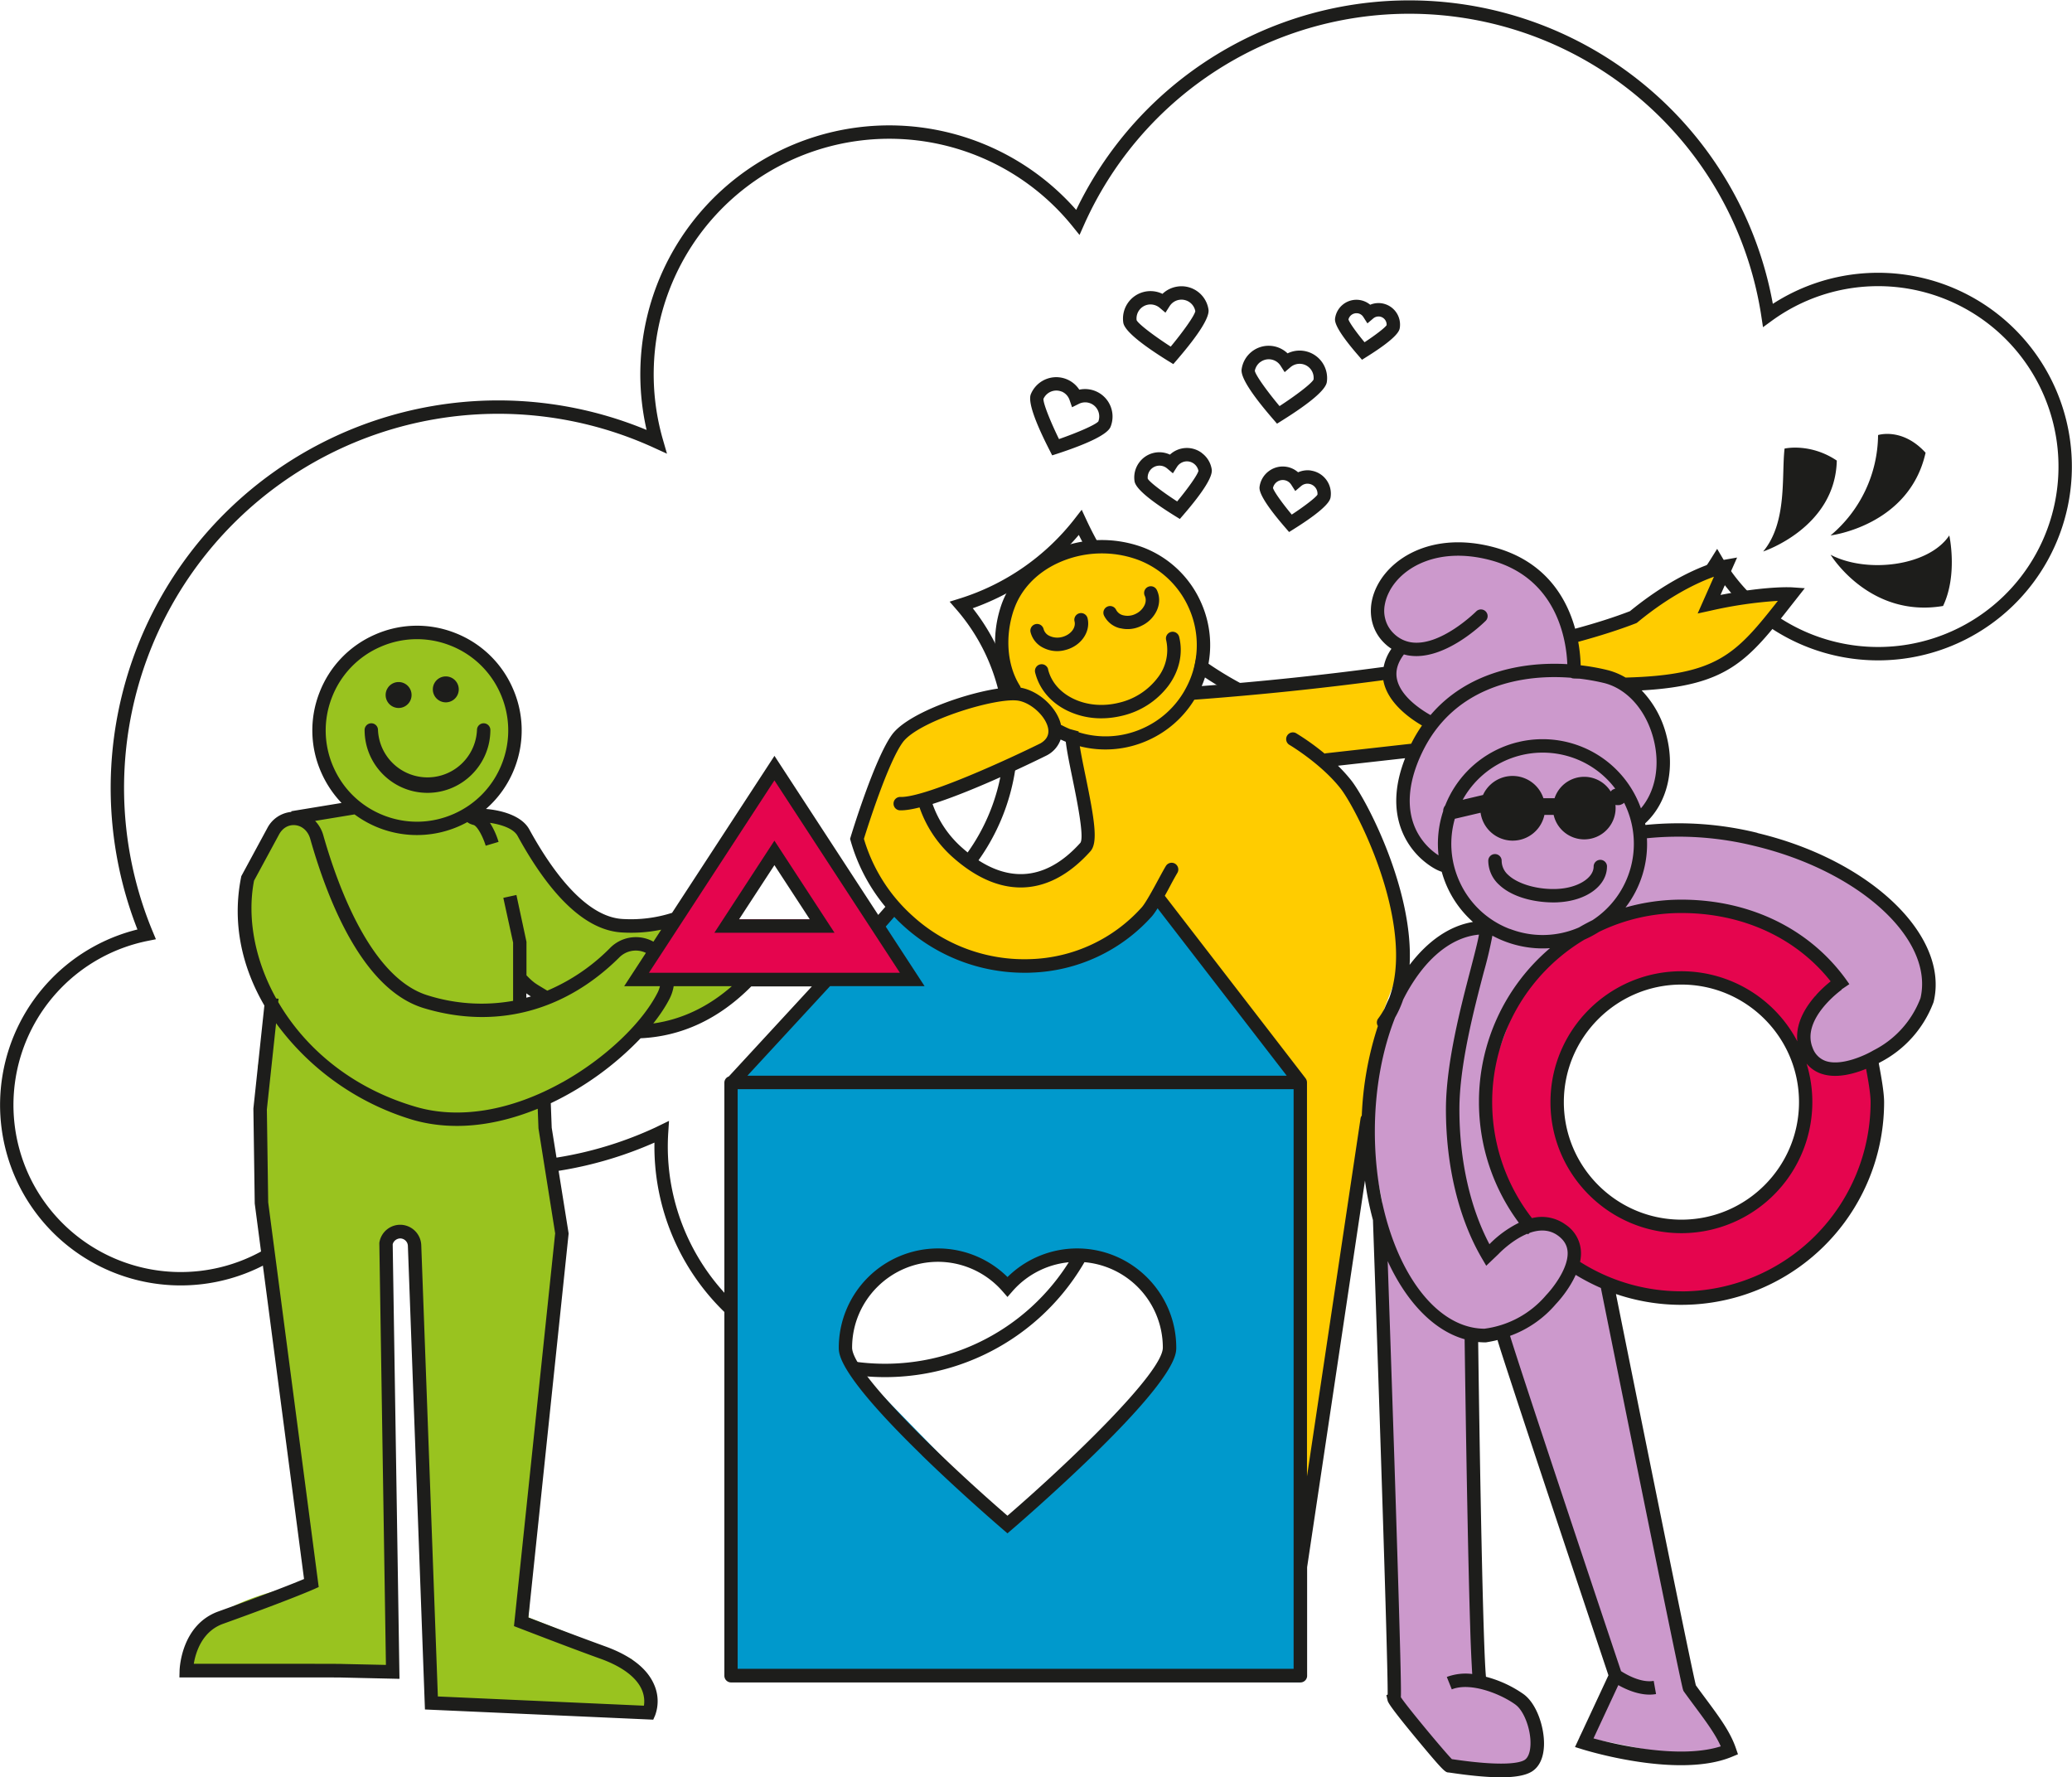
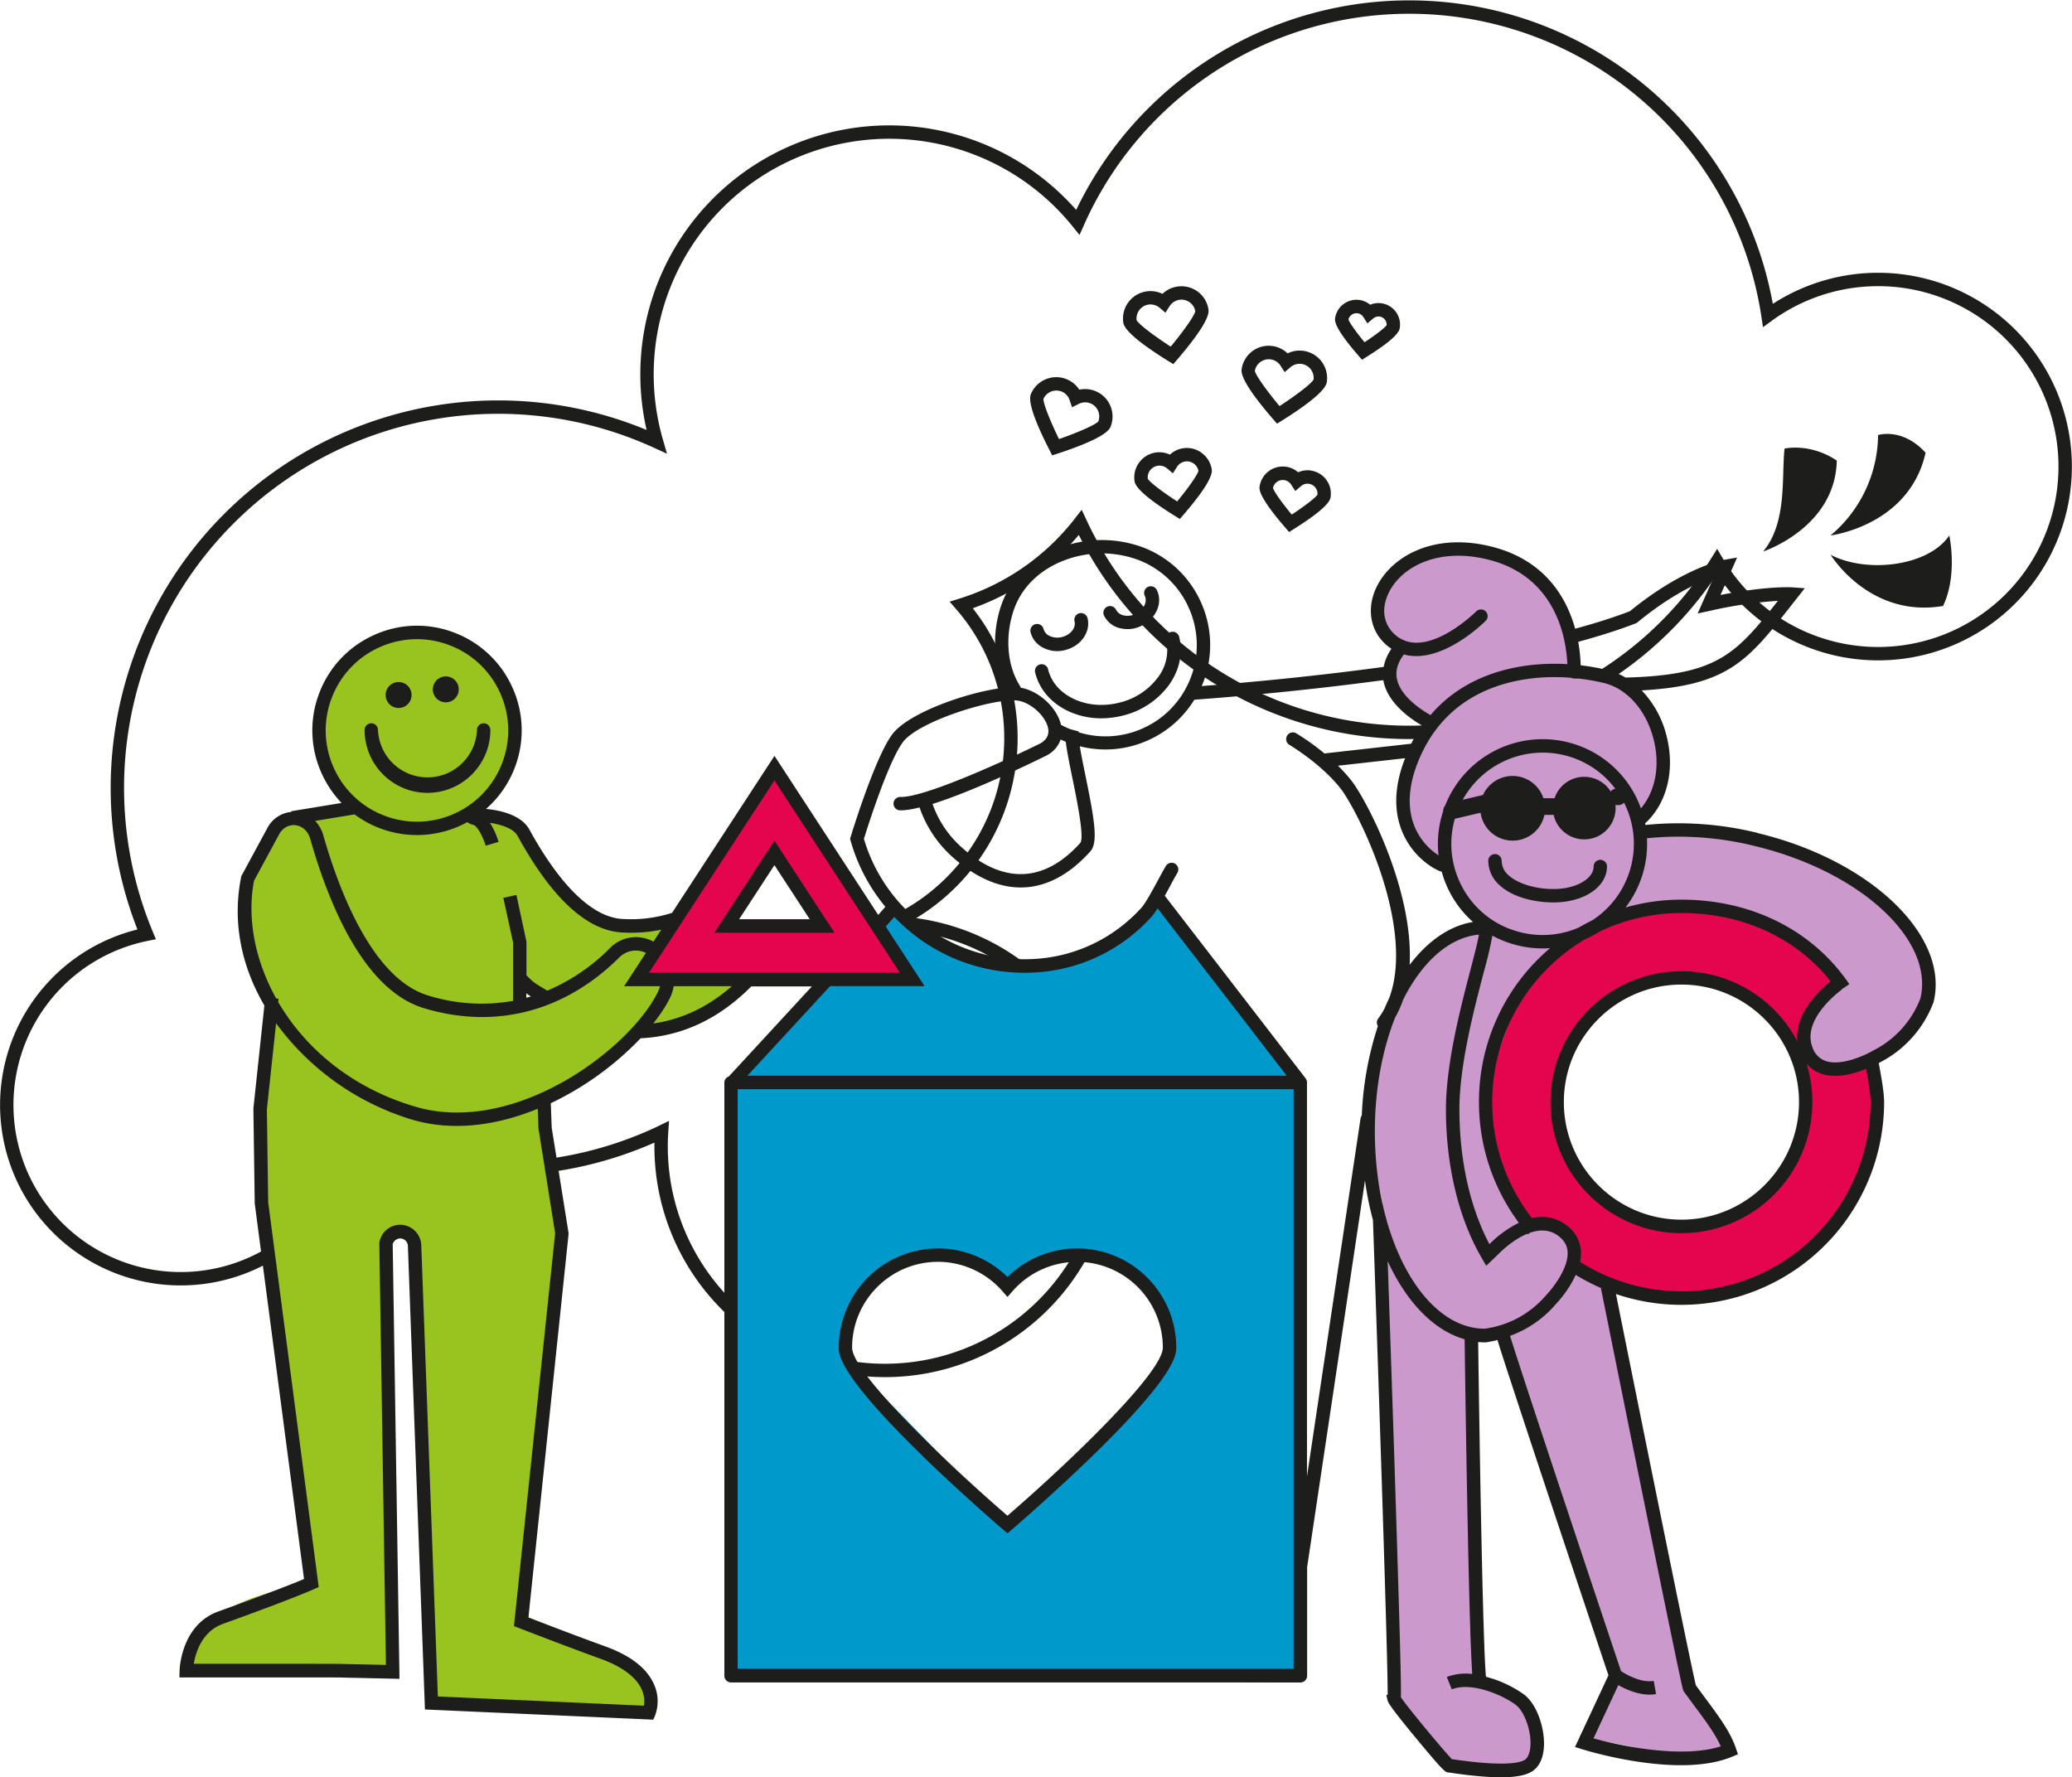
<svg xmlns="http://www.w3.org/2000/svg" id="Ebene_1" viewBox="0 0 449.17 385.24">
  <defs>
    <style>
      .cls-4{fill:#c9c}.cls-5{fill:#e5054e}
    </style>
  </defs>
  <path d="M4.95 255.36a37.74 37.74 0 0 0 71.21-8.39 82.3 82.3 0 0 0 66.56-1.26l.7-.34a48.53 48.53 0 1 0 50.2-45.32 44.2 44.2 0 0 0 21.44-58.64 43.8 43.8 0 0 0-6.65-10.26 52.29 52.29 0 0 0 25.77-17.88 78.65 78.65 0 0 0 138.03 8.5 40.56 40.56 0 1 0 11.05-53.42 78.65 78.65 0 0 0-149.6-20.17 52.52 52.52 0 0 0-91.34 47.54A82.56 82.56 0 0 0 31.78 202.53a37.73 37.73 0 0 0-26.82 52.85Z" style="fill:none;stroke:#1d1d1b;stroke-miterlimit:10;stroke-width:2.9px" />
  <path d="M382.24 199.3c-10.15-4.9-32.02-1.37-32.02-1.37-17.8 9.89-24.49 20.39-27.56 35.86-3.07 15.47 8.21 50.18 48.88 46.14 35.63-3.54 34.61-41 34.61-41 1.96-20.07-13.75-34.73-23.9-39.64Zm-17.72 67.68a28.05 28.05 0 1 1 0-56.1 28.05 28.05 0 0 1 0 56.1Z" class="cls-5" />
-   <path d="m230.95 159.64 5.03 22.6s-8.59 8.71-12.93 8.77c-4.35.07-23-8.39-23-18 14.18-3.82 31.08-10.55 29.12-13.35-1.96-2.8-2.5-9.44-12.16-9-9.66.44-19.31 5.97-21.96 8.35-2.65 2.38-8.91 23.22-8.91 23.22 5.98 12.3 15.84 22.74 23.4 25.61 7.55 2.87 19.91 5.32 40.46-12.19 8.18 7.58 29.51 38.15 29.51 38.15l3.55 94.21s15.08-97.89 15.71-104.19c.62-6.3 6.61-14.56 5.29-21.81-5.32-29.29-13.03-32.77-19.71-37.64 14.76.47 21.34-1.22 21.34-1.22 7.43-12.25 48.21-13.45 52.13-15.3 0 0 6.96.47 10.11-.74 0 0 16.68-11.45 18.59-18.16-9.39-.9-16.68 3.02-16.68 3.02 5.31-4.82 1.9-8.06 1.9-8.06-9.71 1.72-20.64 12.03-20.64 12.03l-62.36 10.95-30.92 2.56s3.4-13.11 1.99-16.53c-1.41-3.42-5.13-13.38-25.2-13.36-13.7.01-16.19 9.41-17.61 18.19-1.39 8.78 4.72 18.72 13.97 21.89Z" style="fill:#fc0" />
  <path d="M137 359.73c-1.13-.82-22.45-9.12-22.45-9.12s3.31-47.73 4.03-49.08c.72-1.36 3.35-32.89 3.35-32.89s-2.63-19.66-3.83-29.7c1.55-1.44 18.21-13.2 21.56-15.22 6.46.62 22.36-10.26 22.36-10.26l-22.36-1.37 8.59-12.78-12.91 1.28-10.54-4.93-14.62-17.16-8.92-1.68.54-.26s11.98-4.96 10.3-17.72c-1.68-12.76-11.74-22.46-26.84-20.27-15.1 2.19-23.96 24.16-10.54 34.81.58.46 1.15.87 1.73 1.26l-4.61.28-11.98 4.18-5.35 10.94-1.12 10.78 5.99 18.45-3.48 11.89.6 25.96 1.68 12.59 8.63 73.65s-13.53 1.89-20.77 7.65c-7.25 5.75-5.82 10.75-5.82 10.75l45.28 1.46-1.9-93.51 5.63-2.74 1.15 9.42 3.44 93.37 46.85 1.15s-2.56-10.34-3.69-11.17Zm-24.8-144.66a2.34 2.34 0 1 1 4.68 0c0 1.3-1.04 2.34-2.34 2.34s-2.34-1.04-2.34-2.34Z" style="fill:#99c31f" />
  <path d="m339.03 131.73 2.15 14.62 9.04 1.18 7.97 7.51 2.87 9.34-1.94 9.67-3.56 2.52-7.16-10.44-9.36-2.97-9.82-2.29-9.3 5.26-5.3 8.8-.99 10.25-.96 2.38s-10.17-7.81-9.16-14.17l6.77-17.65-8.39-6.27v-4.87l1.2-4.78-3.01-3.84v-6.78l4.61-8.59 14.28-1.02 11.44 4.35 7.34 7.82" class="cls-4" />
  <path d="m320.4 200.82-5.8-10.41-.3-12.27 3.46-8.95 9.62-7.3h12.37l12.65 7.3 3.39 10.78 26.45 1.38 23.28 12.07 11.93 12.42 1.69 11.32-11.6 13.09-11.97 1.47-5.35-6.22 3.4-9.68 4.59-3.08-8.21-8.43-13.12-6.38-13.13-1.2-15.36 2.57-17.55 12.47-8.19 22.03.85 17.36 7.06 13.26 3.83 1.32 4.64 1.24 2.15 3.67-.56 2.9 5.71 3.07 2.99 3.64 14.92 75.57 2.48 10.55 8.48 13.34-8.48 1.5-19.22-3.83-5.13-.77 7.85-13.39-8.11-27.53-16.07-47.65-6.74 2 1.91 74.4 6.17 2.16 4.97 6.23 1.27 8.38-6.24 2.41-13.08-1.3-11.7-15v-18.68l-2.54-58.6-.37-29.19-3.09-15.53 3.46-21.62 8.25-14.54 5.57-5.65 6.52-2.7z" class="cls-4" />
  <path d="M250.01 195.65s-23.36 31.26-54.91 1.28L159.06 235l-.4 128.24 123.24 1.44V233.8l-31.88-38.15Zm2.05 99.04-4.24 6.83-29.5 28.67-33.57-34.39s-6.17-10.29 8.71-20.63c14.89-10.34 23.45 2.96 24.86 3.28 0 0 1.78-2.23 7.89-5.69 6.11-3.45 17.28.5 22.61 5.51 5.33 5.01 3.24 16.42 3.24 16.42Z" style="fill:#09c" />
  <path d="m167.9 168.25-28.24 43.82 58.07.67-29.83-44.49Zm0 17.18 9.39 13.86h-18.63l9.24-13.86Z" class="cls-5" />
  <path d="M380.95 180.54a71.5 71.5 0 0 0-24.25-1.71l-.07-.34c4.76-4.35 6.54-11.62 4.64-18.99a21.68 21.68 0 0 0-5.39-9.84c18.81-1.05 23.09-6.51 32.6-18.64l2.76-3.51-2.73-.19c-.23-.01-5.38-.33-15.54 1.65l3.6-8.11-2.68.47c-.36.07-8.91 1.65-20.55 11.16-3.37 1.3-7.37 2.58-11.88 3.8-1.84-6.65-6.47-14.83-18.01-17.77-12.3-3.12-21.28 1.83-24.72 8.12-2.52 4.6-1.94 9.66 1.49 12.88.45.43.93.8 1.42 1.12a10.2 10.2 0 0 0-1.69 3.93 685.97 685.97 0 0 1-39.44 4.15l.3-.73a22.5 22.5 0 0 0-.43-17.35 22.51 22.51 0 0 0-12.57-11.97 25.8 25.8 0 0 0-19.79.78c-5.35 2.5-9.24 6.69-10.98 11.79-2.08 6.13-1.69 12.82.96 17.82-7.47.7-21.04 5.35-24.59 10.14-3.8 5.14-8.8 21.55-9.01 22.24l-.12.41.12.41a39 39 0 0 0 7.53 14.31l-1.55 1.76-22.49-34.48-22.2 34.03a29.37 29.37 0 0 1-10.77 1.33c-8.15-.49-15.47-10.83-20.18-19.42-1.67-3.04-6.17-4.16-9.39-4.43a22.41 22.41 0 0 0 6.21-8.87 22.5 22.5 0 0 0-.43-17.35 22.55 22.55 0 0 0-12.57-11.97 22.5 22.5 0 0 0-17.35.43 22.51 22.51 0 0 0-11.97 12.57 22.5 22.5 0 0 0 .43 17.35 23.05 23.05 0 0 0 4.37 6.54l-10.9 1.79.02.15a6.55 6.55 0 0 0-5.22 3.53l-5.63 10.4-.04.21c-2.01 10 .22 19.57 5.04 27.83l-2.38 22.33v.09l.29 20.4v.09l10.69 81.41c-2.02.85-7.44 3.03-18.51 7.01-8.12 2.88-8.46 12.42-8.47 12.83l-.04 1.49H57.17c10.27 0 16.46 0 17.03.03l12.4.28-1.47-94.19c.18-.77.93-1.3 1.69-1.28.86.04 1.57.74 1.6 1.6l3.7 100.51 49.49 2.21.4-.91a8.85 8.85 0 0 0-.18-6.62c-1.45-3.45-4.9-6.22-10.28-8.23a871.88 871.88 0 0 1-17-6.39l8.7-83.05.02-.19-3.67-22.93-.2-5.31a66.36 66.36 0 0 0 19.47-14.08c8.95-.42 17.01-4.2 23.99-11.24H176l-18.01 19.52c-.57.2-.96.73-.96 1.36v128.55c0 .8.65 1.45 1.45 1.45h123.43c.8 0 1.45-.65 1.45-1.45v-23.53l12.54-83.82c.41 2.97.99 5.84 1.73 8.56.94 26.75 3.25 95.04 3.19 102.86l-.28.15.26 1.12c.09.36.25 1.05 6.2 8.23 5.96 7.19 6.33 7.4 7.07 7.4l.58.08c4.4.65 7.94.96 10.74.96 3.21 0 5.41-.43 6.74-1.28 1.61-1.04 2.5-3.01 2.58-5.69.11-3.75-1.51-8.91-4.4-11.03a25.34 25.34 0 0 0-8.18-3.79c-.62-6.14-1.33-45.35-1.69-72.56.49.04.97.07 1.47.07h.21c.86-.14 1.7-.3 2.51-.51.49 1.69 1.49 4.74 3.38 10.51 2.03 6.2 4.88 14.82 8.47 25.61 5.56 16.72 11.14 33.38 12.2 36.56l-7.25 15.55 1.58.49c.61.19 11.18 3.45 21.38 3.45 3.97 0 7.88-.49 11.12-1.85l1.25-.52-.44-1.28c-1.21-3.56-3.54-6.7-6.49-10.68-.7-.94-1.44-1.94-2.2-2.99-1.42-5.85-14.55-71.01-17.32-84.82a43.96 43.96 0 0 0 58.13-41.54c0-2.2-.63-5.61-1.09-8.11l-.07-.41.28-.16a24.19 24.19 0 0 0 11.54-12.9l.07-.2c3.47-14.33-13.67-30.75-38.15-36.6Zm-26.34-45.42.22-.09.18-.15c7.2-5.93 13.2-8.66 16.54-9.86l-3.53 7.97 2.8-.61a91.07 91.07 0 0 1 14.59-2.13c-9.16 11.65-13.2 16.1-33.01 16.63a14.84 14.84 0 0 0-4.07-1.66 47.61 47.61 0 0 0-5.67-1c-.03-1.2-.15-3-.53-5.09 4.74-1.29 8.95-2.64 12.49-4.01Zm-13.46 11.96 1.28.04c1.78.21 3.53.52 5.21.92 1.25.3 2.44.81 3.55 1.5l.06.04c3.37 2.12 6 5.92 7.21 10.63 1.47 5.73.41 11.33-2.74 15.02a22.59 22.59 0 0 0-13.16-13.48 22.7 22.7 0 0 0-29.27 12.86 1.9 1.9 0 0 0-.44 1.23 22.51 22.51 0 0 0-1 9.58 13.73 13.73 0 0 1-4.57-4.93c-2.52-4.64-2.2-10.61.95-17.24 6.74-14.21 20.7-16.42 28.41-16.47 1.3-.01 2.6.04 3.91.14.18.09.38.15.59.15Zm-13.87 54.29a19.64 19.64 0 0 1-10.96-10.44c-1.9-4.29-2.21-9-.94-13.44l5.58-1.31a7.03 7.03 0 0 0 13.84.47h2a6.8 6.8 0 0 0 13.4-2.17c.12.03.25.05.38.05h.23c.25 0 .49-.04.7-.16.22-.07.4-.19.56-.36a19.77 19.77 0 0 1-6.85 25.46c-.99.49-1.97 1.01-2.92 1.57a19.67 19.67 0 0 1-15.01.31Zm8.73 4.17a43.63 43.63 0 0 0-15.4 33.39 43.8 43.8 0 0 0 8.65 26.14 23.67 23.67 0 0 0-6.38 4.64c-4.21-7.97-6.51-18.26-6.51-29.23 0-9.58 3.18-21.71 5.28-29.74a88.43 88.43 0 0 0 1.87-7.91 23 23 0 0 0 12.49 2.71Zm-43.09-36.38a34.62 34.62 0 0 0-2.87-3.17l14.55-1.63c-4.44 11.3-.19 18.1 2.89 21.23 1.31 1.33 3.37 2.87 5.05 3.39a22.56 22.56 0 0 0 6.77 10.88c-5.14.84-9.85 4.19-13.73 9.3.89-16.23-9.32-35.76-12.67-40.01Zm24.17 4.2a19.83 19.83 0 0 1 24.43-8.9 19.61 19.61 0 0 1 8.63 6.5l-.28.1c-.22.07-.42.2-.58.38l-.12.14a6.77 6.77 0 0 0-12.17 1.45h-2.42a7.04 7.04 0 0 0-13.09-.7l-4.41 1.04Zm-15.81-45.32c2.91-5.31 10.67-9.44 21.47-6.7 15.06 3.82 16.84 17.94 17.01 22.63a46.71 46.71 0 0 0-3.13-.08c-6.94.04-18.52 1.72-26.52 11.12-2.03-1.14-6.54-4.06-7.29-7.88-.34-1.74.17-3.47 1.52-5.27.26.07.52.14.79.19 7.94 1.49 16.59-7.13 16.96-7.49a1.45 1.45 0 0 0-2.05-2.05c-.08.08-7.93 7.89-14.36 6.69a6.85 6.85 0 0 1-3.45-1.79c-2.48-2.32-2.84-5.91-.94-9.37Zm-81.49 4.14c1.48-4.35 4.84-7.93 9.46-10.09a22.79 22.79 0 0 1 17.52-.71 19.64 19.64 0 0 1 10.96 10.44 19.65 19.65 0 0 1-.89 17.79l-.01.03a19.6 19.6 0 0 1-9.17 8.28 19.57 19.57 0 0 1-13.84.81.4.4 0 0 1 .03-.17l-1.89-.51c-.56-.23-1.11-.49-1.65-.77-.09-.05-.2-.09-.3-.12-.81-3.66-4.66-7.3-8.6-8.06l-.14-.02a1.46 1.46 0 0 0-.18-.43c-2.77-4.37-3.28-10.68-1.31-16.47Zm14.45 50.48c-7.84 8.76-16.78 9.09-25.83.97-2.86-2.56-5-5.78-6.25-9.35 9.39-2.96 22.87-9.59 24.8-10.55l.09-.05a6.15 6.15 0 0 0 2.87-3.37l1.12.49c.22 1.89.74 4.49 1.45 7.94.9 4.4 2.58 12.59 1.74 13.91ZM72.31 166.35a19.65 19.65 0 0 1-.37-15.13 19.64 19.64 0 0 1 10.44-10.96 19.68 19.68 0 0 1 15.13-.37 19.64 19.64 0 0 1 10.96 10.44c2.14 4.83 2.27 10.21.37 15.13s-5.61 8.82-10.44 10.96c-4.83 2.14-10.21 2.27-15.13.37s-8.82-5.61-10.96-10.44Zm4.55 10.19a22.66 22.66 0 0 0 24.45 1.67c.44.38 1.04.54 1.34.62.81.21 2.05 2.55 2.64 4.5l2.79-.83a16.7 16.7 0 0 0-1.87-4.13c2.31.34 5.09 1.18 5.99 2.83 7.36 13.43 14.94 20.47 22.56 20.93a32.22 32.22 0 0 0 8.58-.6l-1.69 2.6a7.85 7.85 0 0 0-9.47 1.44 42.39 42.39 0 0 1-13.54 9.18l-1.11-.67c-1.44-.86-2.01-1.2-3.4-2.66v-7.26l-2.18-10.15-2.84.62 2.12 9.69v12.64a38.84 38.84 0 0 1-18.47-1.18c-12.2-3.69-19.44-23.34-22.68-34.73a7.32 7.32 0 0 0-1.77-3.1l8.57-1.41ZM115.09 216l-.99.28v-.95c.32.24.65.46.99.67Zm5.25 51.43-8.92 85.07 1.04.4c.12.04 11.59 4.49 18.09 6.81 4.48 1.68 7.44 3.95 8.58 6.57.61 1.41.59 2.67.46 3.47l-44.67-2-3.6-97.85a4.6 4.6 0 0 0-4.37-4.4 4.58 4.58 0 0 0-4.7 3.81l-.02.13 1.43 91.47-9.26-.2c-.76-.04-4.96-.04-17.22-.04H42.01c.4-2.41 1.76-7.04 6.38-8.68 14.9-5.35 19.52-7.44 19.72-7.52l.98-.44-10.95-83.39-.29-20.14 2-18.69a56.95 56.95 0 0 0 29.58 20.93c3.17.92 6.4 1.33 9.63 1.33 5.96 0 11.92-1.43 17.51-3.72l.16 4.25 3.63 22.83Zm1.58-32.83c-11.06 6.18-22.32 8.08-31.71 5.35-14.04-4.08-24.11-12.8-29.9-22.73l.08-.72-.52-.06c-4.67-8.38-6.34-17.56-4.8-25.53l5.42-10.01c.77-1.43 2.09-2.18 3.55-2.02 1.51.17 2.74 1.3 3.21 2.95 4.15 14.6 11.79 32.83 24.63 36.71 15.44 4.66 30.46.79 42.3-10.92a5.04 5.04 0 0 1 5.84-1.06l-4.71 7.22h7.75c-.11.45-.26.89-.46 1.3-3.37 6.72-11.48 14.39-20.68 19.53Zm19.7-12.74c1.5-1.9 2.72-3.75 3.59-5.48a9.3 9.3 0 0 0 .83-2.6h12.61c-5.14 4.5-10.85 7.21-17.03 8.08Zm-.94-10.99 27.2-41.7 27.2 41.7h-54.4Zm39.26 2.9h20.49l-8.42-12.91 1.85-2.11a38.9 38.9 0 0 0 28.19 12.12c.52 0 1.03 0 1.55-.03a36.69 36.69 0 0 0 26.09-12.18c.36-.41.78-1.01 1.25-1.76l28 36.29H162.02l17.93-19.43Zm100.49 147.98H159.91V236.11h120.52v125.64Zm14.79-119.93a1.3 1.3 0 0 0-.28.65l-11.61 77.58v-85.4c0-.33-.12-.64-.3-.89s-30.52-39.58-30.52-39.58c.39-.7.81-1.47 1.23-2.27a71.78 71.78 0 0 1 1.48-2.67c.42-.68.21-1.57-.47-2a1.46 1.46 0 0 0-2 .47c-.38.61-.93 1.63-1.57 2.81-1.19 2.21-2.83 5.23-3.67 6.17a33.8 33.8 0 0 1-24.04 11.22 35.93 35.93 0 0 1-25.54-9.28 36.2 36.2 0 0 1-10.65-16.79c.8-2.58 5.25-16.63 8.44-20.95 3.47-4.68 20.57-9.86 25.14-8.98 2.82.54 5.91 3.47 6.36 6.02.23 1.34-.3 2.39-1.63 3.19-6.7 3.32-25.05 11.8-30.4 11.64-.79-.03-1.47.6-1.49 1.41-.02.8.6 1.47 1.41 1.49h.21c1.06 0 2.44-.23 4.02-.63a25.53 25.53 0 0 0 7.1 10.71c4.95 4.43 9.96 6.64 14.83 6.64 5.3 0 10.43-2.62 15.1-7.83 1.7-1.89.94-6.69-1.07-16.44-.41-2-.91-4.41-1.22-6.34a22.45 22.45 0 0 0 14.72-1.26 22.57 22.57 0 0 0 10.11-8.83 696 696 0 0 0 40.97-4.24l.03.2c.94 4.77 5.8 8.15 8.35 9.63a30.7 30.7 0 0 0-2.34 3.95l-18.46 2.07c-.11.01-.21.04-.31.07a52.62 52.62 0 0 0-6.25-4.46 1.46 1.46 0 0 0-1.47 2.51c.07.04 6.91 4.09 11.16 9.49 1.98 2.52 6.89 11.48 9.8 21.75 2 7.08 3.5 16.37.76 23.72-.36.74-.69 1.49-1.02 2.27-.4.75-.85 1.47-1.36 2.15a1.43 1.43 0 0 0-.07 1.63 71.33 71.33 0 0 0-3.49 19.38Zm25.98 121.39h.01-.01Zm7.37 6.35c1.81 1.33 3.32 5.35 3.21 8.6-.05 1.64-.51 2.86-1.26 3.34-.81.53-3.95 1.57-15.47-.12l-.31-.04c-1.7-1.74-9.76-11.41-11.06-13.43.04-.81.02-2.1-.02-4.31-.05-2.71-.15-6.68-.3-11.8-.24-8.63-.62-20.62-1.1-35.68-.54-16.39-1.1-32.91-1.44-42.75 4.04 8.81 9.94 15.04 16.68 16.94.06 4.31.28 20.49.59 36.53.21 10.94.42 19.67.62 25.94a338.15 338.15 0 0 0 .44 10.1 11.68 11.68 0 0 0-5.51.64l1.08 2.69c4.1-1.64 10.69 1.02 13.85 3.34Zm-6.8-81.53c-13.09-.1-23.73-19.24-23.73-42.75 0-9.21 1.63-17.74 4.4-24.72.7-1.23 1.28-2.52 1.74-3.87 4.11-8.15 9.92-13.48 16.43-14.09-.26 1.55-1.03 4.51-1.78 7.39-2.14 8.18-5.38 20.53-5.38 30.48 0 12.25 2.77 23.72 7.81 32.32l.93 1.59 2.64-2.52.06-.06c.04-.05 2.84-2.99 6.22-4.36l.12.14.38-.33c2-.7 4.17-.81 6.09.57 1.3.94 2 2.06 2.12 3.44.31 3.54-3.23 8.02-4.61 9.45l-.06.07a21.03 21.03 0 0 1-13.38 7.25Zm4.26 2.01.03-.01-.03.01Zm38.83 76.24.07.25.15.22c.83 1.15 1.63 2.23 2.39 3.25 2.4 3.24 4.37 5.89 5.56 8.56-8.95 2.86-22.9-.45-27.59-1.72l5.38-11.55c1.56.88 4.14 2.06 6.78 2.06.46 0 .94-.04 1.4-.12l-.51-2.86c-2.74.49-6-1.41-7.08-2.11-8.9-26.57-21.81-65.35-24.06-72.68a23.56 23.56 0 0 0 9.94-6.9c.35-.36 2.81-3 4.29-6.32a45.6 45.6 0 0 0 5.46 2.84c1.77 8.78 16.68 82.89 17.8 87.07Zm-.36-86.36a40.9 40.9 0 0 1-21.97-6.38c.17-.83.25-1.69.17-2.53a7.46 7.46 0 0 0-3.32-5.55 8.75 8.75 0 0 0-7.28-1.4 41 41 0 0 1 11.44-60.41h.02c1.07-.48 2.1-1.03 3.08-1.65a40.87 40.87 0 0 1 17.85-4.08c13.26 0 24.89 5.37 32.36 14.81-2.09 1.66-7.89 6.86-7.22 13.01a28.4 28.4 0 0 0-25.13-15.2c-15.66 0-28.39 12.74-28.39 28.39s12.73 28.39 28.39 28.39a28.42 28.42 0 0 0 27.13-36.76 7.1 7.1 0 0 0 3.27 2.22c.94.31 1.92.44 2.92.44 2.42 0 4.87-.76 6.71-1.52.44 2.35.98 5.39.98 7.23a41.08 41.08 0 0 1-41.02 41.01Zm25.49-41.01c0 14.05-11.43 25.48-25.49 25.48s-25.49-11.43-25.49-25.48 11.43-25.48 25.49-25.48 25.49 11.43 25.49 25.48Zm26.34-22.55a21.04 21.04 0 0 1-10.17 11.32l-.08.04c-1.7 1.02-6.87 3.42-10.27 2.29a4.63 4.63 0 0 1-2.86-2.86c-2.56-6.25 6.2-12.54 6.29-12.6l-.04-.06 1.7-1.15c-7.89-11.65-21.15-18.32-36.41-18.32-4.16 0-8.22.59-12.11 1.7a22.52 22.52 0 0 0 4.64-15.01 68.66 68.66 0 0 1 23.24 1.65c22.87 5.45 39.01 20.24 36.07 33Zm-67.96-28.52a1.45 1.45 0 0 0-2.9 0c0 2.49-3.42 4.62-7.78 4.85-4.19.23-8.6-1.01-10.72-3.01a4.13 4.13 0 0 1-1.44-3.09 1.45 1.45 0 0 0-2.9 0 7.1 7.1 0 0 0 2.34 5.2c3.01 2.85 7.97 3.83 11.75 3.83.38 0 .75 0 1.11-.03 6.11-.33 10.53-3.59 10.53-7.75ZM199.82 315.45c8.71 8.49 17.55 16.05 17.64 16.13l.94.81.94-.81c.09-.07 8.92-7.65 17.64-16.13 18.01-17.53 18.01-21.89 18.01-23.32 0-11.85-9.65-21.5-21.5-21.5a21.5 21.5 0 0 0-15.08 6.2 21.46 21.46 0 0 0-15.08-6.2 21.53 21.53 0 0 0-21.5 21.5c0 1.43 0 5.79 18.01 23.32Zm3.5-41.92c5.35 0 10.45 2.32 13.99 6.37l1.09 1.25 1.09-1.25a18.59 18.59 0 0 1 32.59 12.23c0 5.42-20.26 24.86-33.68 36.44-13.41-11.58-33.68-31.02-33.68-36.44 0-10.26 8.36-18.6 18.62-18.6ZM398.18 99.84c-5.8-3.89-11.32-2.6-11.32-2.6-.69 5.87.65 15.97-4.64 22.31 0 0 15.63-5.12 15.96-19.7Zm19.25-1.7c-5.05-5.54-10.3-3.83-10.3-3.83a28.71 28.71 0 0 1-10.3 21.76s17.06-2.08 20.6-17.93ZM295.25 77.99l1.05-.66c6.86-4.29 7.07-5.73 7.15-6.27a4.67 4.67 0 0 0-6.42-5 4.67 4.67 0 0 0-7.6 2.89c-.08.54-.3 1.97 5.01 8.09l.81.94Zm-.94-10.08c.5.07.95.36 1.23.8l.89 1.39 1.26-1.07a1.8 1.8 0 0 1 1.4-.41 1.77 1.77 0 0 1 1.5 1.87c-.47.67-2.64 2.29-4.78 3.7-1.64-1.97-3.24-4.16-3.49-4.94a1.78 1.78 0 0 1 1.99-1.33ZM284.21 102c-.96-.15-1.94 0-2.81.38a5.03 5.03 0 0 0-6.34-.25 5.05 5.05 0 0 0-2 3.32c-.08.53-.32 2.14 5.58 8.94l.81.94 1.05-.66c7.63-4.78 7.87-6.39 7.95-6.91a5.05 5.05 0 0 0-4.26-5.75Zm1.41 5.21c-.49.75-3.06 2.68-5.59 4.34-1.93-2.31-3.82-4.91-4.07-5.77a2.17 2.17 0 0 1 2.44-1.7c.62.09 1.16.45 1.5.97l.89 1.39 1.26-1.07c.48-.41 1.1-.59 1.72-.49a2.17 2.17 0 0 1 1.83 2.34Zm136.95 8.86c-4.45 6.67-17.86 8.3-25.73 4.19 0 0 8.38 13.8 24.38 11.1 3.23-6.78 1.35-15.28 1.35-15.28ZM276.84 91.84l1.05-.66c6.22-3.89 9.5-6.7 9.74-8.36a5.96 5.96 0 0 0-8.51-6.22 5.92 5.92 0 0 0-9.96 3.45c-.25 1.66 2.06 5.31 6.86 10.85l.81.94Zm-3.61-13.36a3.04 3.04 0 0 1 4.37.8l.89 1.39 1.26-1.07a3.04 3.04 0 0 1 5 2.68c-.5.94-4 3.56-7.37 5.75-2.58-3.08-5.16-6.62-5.36-7.65.15-.76.57-1.44 1.2-1.91Zm-46.01 66.61a1.45 1.45 0 0 0-2.82.7c.89 3.58 3.37 6.52 7.01 8.28a16.75 16.75 0 0 0 7.34 1.64c1.5 0 3.03-.19 4.54-.56a17.55 17.55 0 0 0 10-6.5c2.39-3.25 3.21-7.01 2.33-10.6a1.46 1.46 0 0 0-1.76-1.06c-.78.2-1.26.98-1.06 1.76a9.77 9.77 0 0 1-1.85 8.18 14.68 14.68 0 0 1-8.36 5.4c-3.46.86-6.99.55-9.92-.87-2.86-1.38-4.8-3.64-5.47-6.37Zm.88-46.38 1.18-.38c6.96-2.29 10.82-4.24 11.46-5.79a5.96 5.96 0 0 0-6.77-8.07 5.96 5.96 0 0 0-10.5.97c-.64 1.55.73 5.65 4.07 12.18l.56 1.1Zm2.03-13.84c.81.33 1.44 1 1.73 1.84l.54 1.57 1.49-.74a3.04 3.04 0 0 1 4.17 1.56c.3.73.31 1.52.04 2.26-.71.79-4.73 2.5-8.53 3.82-1.77-3.61-3.42-7.65-3.37-8.71a3.06 3.06 0 0 1 3.95-1.58Zm12.72 51.31a6.63 6.63 0 0 0 4.63-.54 6.83 6.83 0 0 0 3.29-3.29c.68-1.49.68-3.08.01-4.45a1.45 1.45 0 0 0-2.61 1.27c.28.59.27 1.3-.05 2a4.03 4.03 0 0 1-1.91 1.89 3.9 3.9 0 0 1-2.66.33 2.32 2.32 0 0 1-1.6-1.2 1.45 1.45 0 0 0-2.61 1.27 5.21 5.21 0 0 0 3.51 2.74Zm-16.57 4.3a6.6 6.6 0 0 0 4.64.43c3.4-.84 5.57-3.94 4.84-6.91a1.46 1.46 0 0 0-1.76-1.06c-.78.2-1.26.98-1.06 1.76.35 1.41-.87 2.93-2.72 3.39a4 4 0 0 1-2.68-.23 2.3 2.3 0 0 1-1.31-1.5 1.45 1.45 0 0 0-1.76-1.06c-.78.2-1.26.98-1.06 1.76a5.17 5.17 0 0 0 2.87 3.42Zm27.02-62.2 1.05.65.81-.94c4.78-5.56 7.07-9.22 6.82-10.88a5.92 5.92 0 0 0-6.8-4.98c-1.2.19-2.31.74-3.18 1.57a5.96 5.96 0 0 0-8.49 6.25c.26 1.66 3.55 4.46 9.78 8.33Zm-4.35-12.25c.86-.13 1.75.12 2.43.68l1.27 1.07.89-1.4a3.05 3.05 0 0 1 5.58 1.08c-.2 1.04-2.76 4.58-5.33 7.68-3.38-2.18-6.89-4.79-7.39-5.72a3.04 3.04 0 0 1 2.55-3.39Zm11.57 32.15a5.4 5.4 0 0 0-6.9.37 5.4 5.4 0 0 0-6.68 1.73 5.42 5.42 0 0 0-.99 4.05c.23 1.52 3.18 4.05 8.77 7.52l1.05.65.81-.94c4.29-4.98 6.34-8.28 6.1-9.8a5.4 5.4 0 0 0-2.17-3.57Zm-5.33 10.52c-2.9-1.87-5.89-4.09-6.38-4.93a2.56 2.56 0 0 1 4.18-2.24l1.27 1.07.89-1.4a2.6 2.6 0 0 1 1.76-1.16c1.35-.21 2.63.7 2.89 2.03-.23.95-2.41 3.97-4.61 6.62ZM96.64 152.25a2.81 2.81 0 1 0 0-5.62 2.81 2.81 0 0 0 0 5.62Zm-3.97 19.62c7.52 0 13.63-6.12 13.63-13.63a1.45 1.45 0 0 0-2.9 0 10.74 10.74 0 0 1-21.46 0 1.45 1.45 0 0 0-2.9 0c0 7.52 6.12 13.63 13.63 13.63Zm-6.26-18.4a2.81 2.81 0 1 0 0-5.62 2.81 2.81 0 0 0 0 5.62Zm81.47 28.76-13.02 19.97h26.05l-13.03-19.97Zm0 5.31 7.67 11.75h-15.34l7.67-11.75Z" style="fill:#1d1d1b" />
</svg>